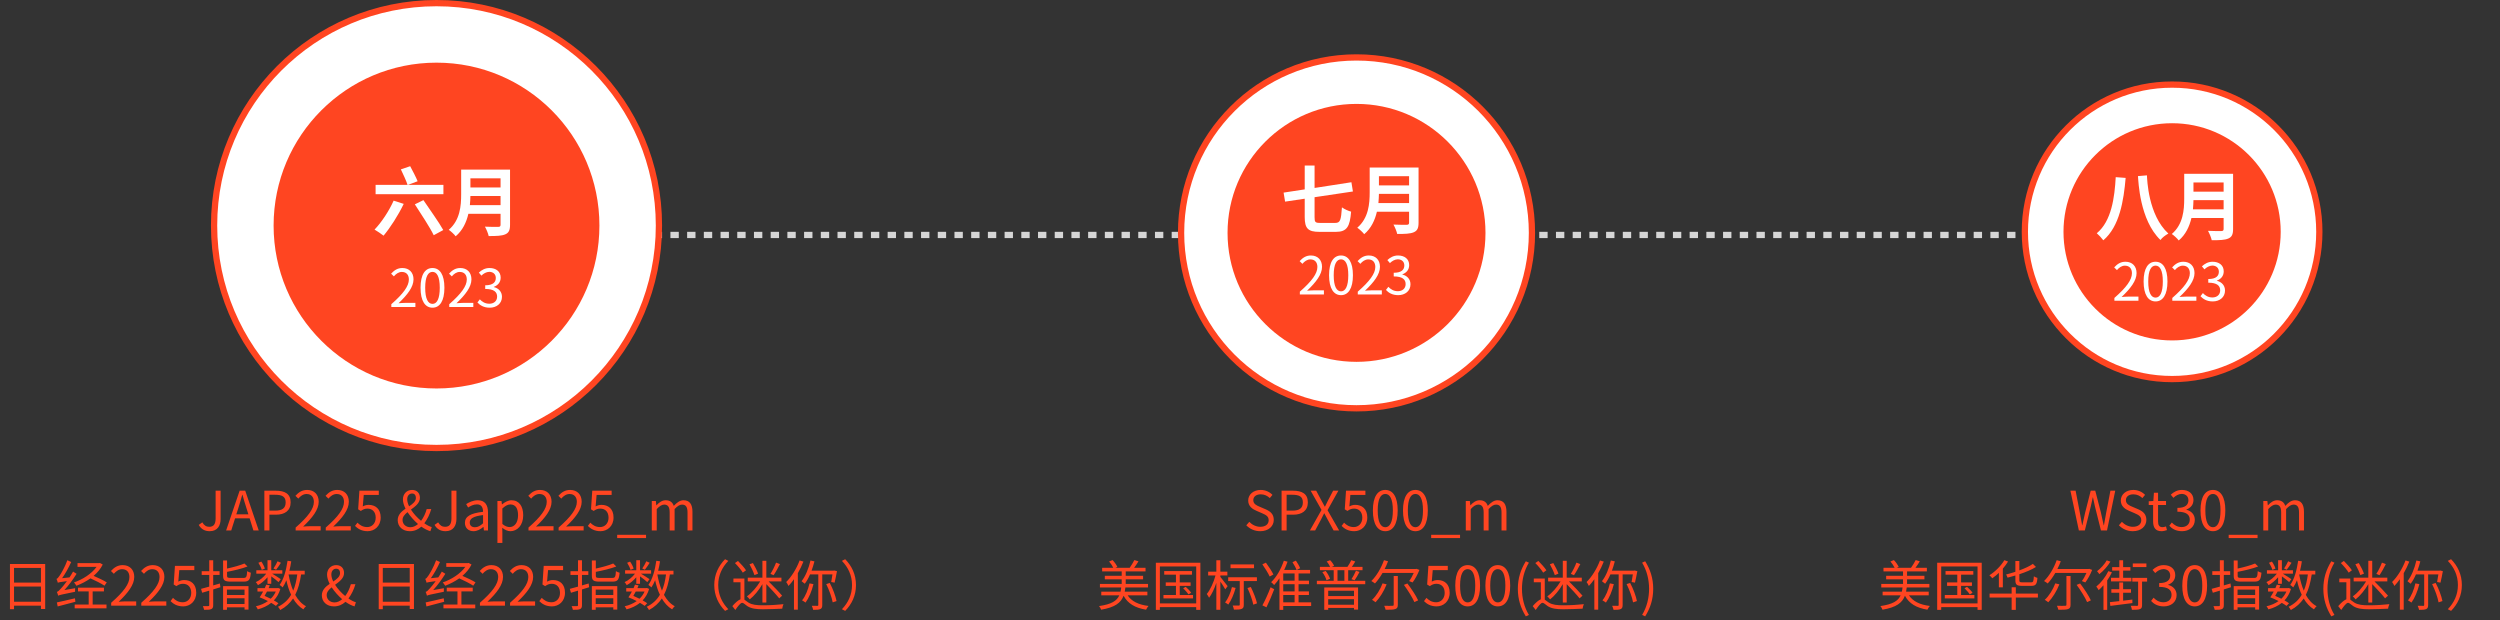
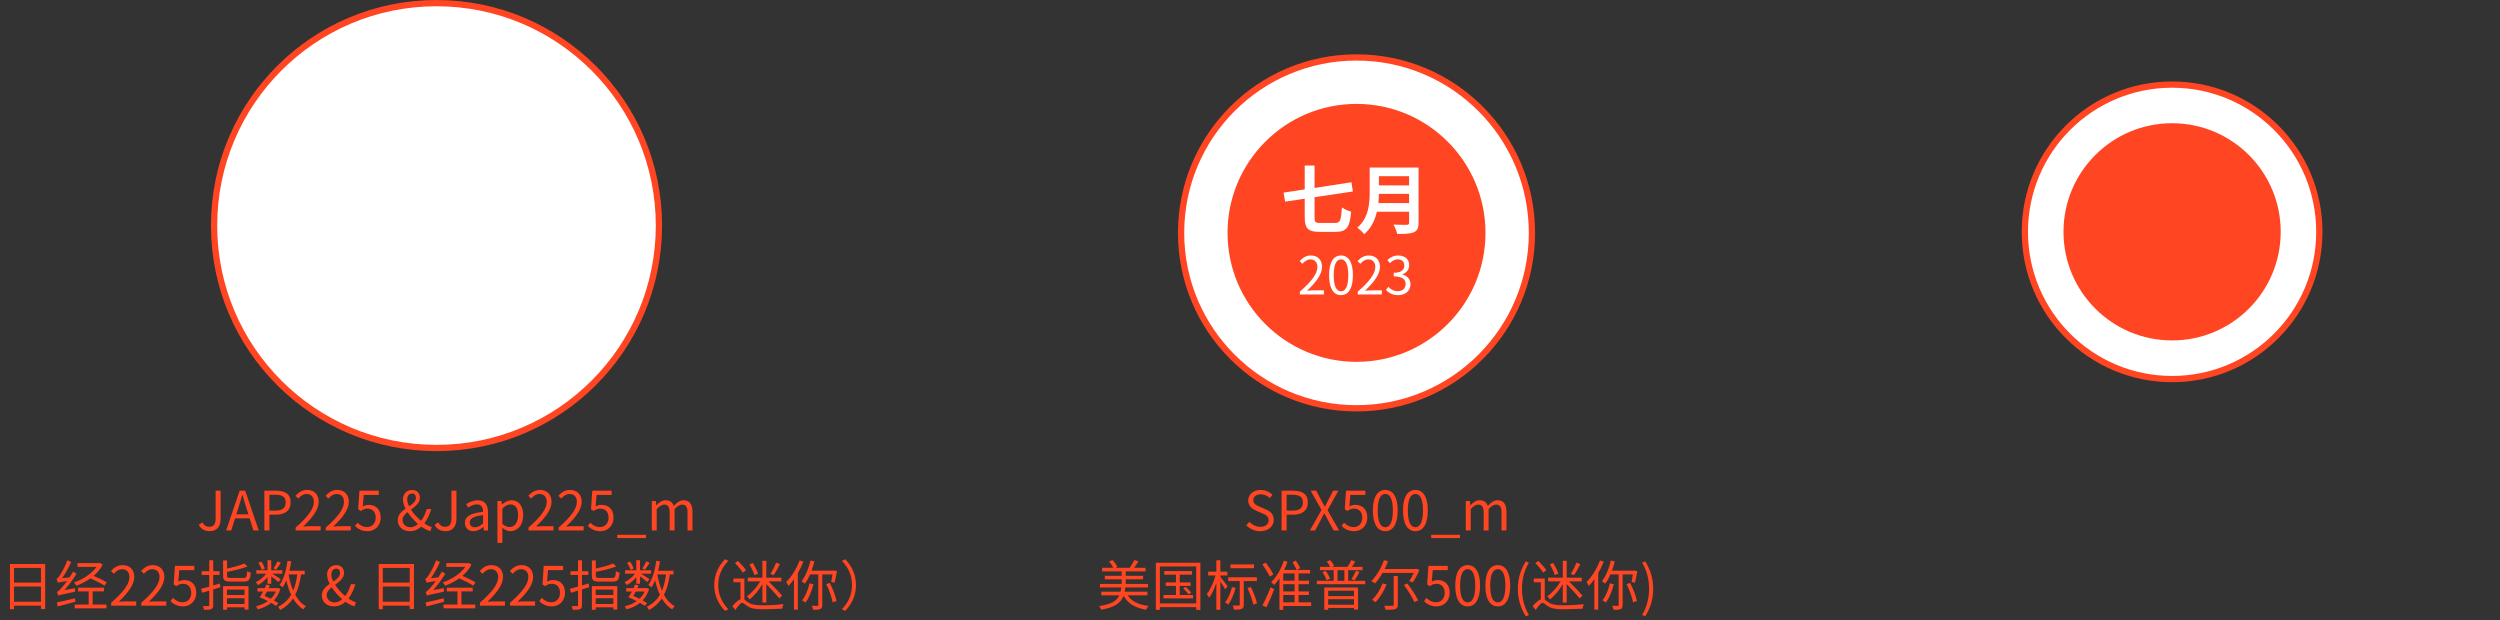
<svg xmlns="http://www.w3.org/2000/svg" width="1197" height="297" viewBox="0 0 1197 297" fill="none">
  <rect x="0" y="0" width="1197" height="297" fill="#333333" stroke="none" />
-   <line x1="209" y1="112.5" x2="1040" y2="112.5" stroke="#D6D6D6" stroke-width="3" stroke-dasharray="4 4" />
  <path d="M100.407 254.338C97.989 254.338 96.273 253.298 95.155 251.322L96.871 250.1C97.729 251.608 98.795 252.232 100.173 252.232C102.227 252.232 103.241 251.062 103.241 248.176V234.942H105.633V248.41C105.633 251.686 104.125 254.338 100.407 254.338ZM113.151 246.252H118.923L118.013 243.34C117.311 241.182 116.713 239.102 116.089 236.892H115.985C115.387 239.128 114.763 241.182 114.087 243.34L113.151 246.252ZM121.341 254L119.521 248.176H112.553L110.707 254H108.263L114.737 234.942H117.415L123.889 254H121.341ZM126.578 254V234.942H132.012C136.302 234.942 139.162 236.372 139.162 240.532C139.162 244.562 136.302 246.434 132.142 246.434H128.996V254H126.578ZM128.996 244.484H131.83C135.184 244.484 136.77 243.262 136.77 240.532C136.77 237.776 135.08 236.892 131.726 236.892H128.996V244.484ZM141.549 254V252.596C147.529 247.37 150.285 243.574 150.285 240.298C150.285 238.114 149.141 236.528 146.775 236.528C145.215 236.528 143.863 237.49 142.823 238.738L141.445 237.386C143.005 235.696 144.643 234.578 147.061 234.578C150.467 234.578 152.599 236.814 152.599 240.22C152.599 244.016 149.609 247.89 145.137 252.128C146.125 252.05 147.295 251.946 148.257 251.946H153.535V254H141.549ZM155.971 254V252.596C161.951 247.37 164.707 243.574 164.707 240.298C164.707 238.114 163.563 236.528 161.197 236.528C159.637 236.528 158.285 237.49 157.245 238.738L155.867 237.386C157.427 235.696 159.065 234.578 161.483 234.578C164.889 234.578 167.021 236.814 167.021 240.22C167.021 244.016 164.031 247.89 159.559 252.128C160.547 252.05 161.717 251.946 162.679 251.946H167.957V254H155.971ZM176.035 254.338C173.071 254.338 171.251 253.09 169.977 251.816L171.147 250.256C172.239 251.348 173.617 252.362 175.827 252.362C178.063 252.362 179.883 250.646 179.883 247.864C179.883 245.134 178.323 243.522 175.931 243.522C174.657 243.522 173.851 243.912 172.759 244.64L171.485 243.86L172.083 234.942H181.365V236.97H174.163L173.695 242.482C174.527 242.014 175.385 241.728 176.529 241.728C179.701 241.728 182.275 243.6 182.275 247.786C182.275 251.972 179.259 254.338 176.035 254.338ZM192.735 248.93C192.735 251.036 194.373 252.44 196.505 252.44C197.805 252.44 199.053 251.842 200.145 250.906C198.273 249.268 196.479 247.266 195.127 245.212C193.775 246.304 192.735 247.448 192.735 248.93ZM194.971 239.05C194.971 240.09 195.309 241.26 195.881 242.43C197.623 241.26 199.131 240.09 199.131 238.4C199.131 237.282 198.611 236.294 197.311 236.294C195.881 236.294 194.971 237.464 194.971 239.05ZM206.723 252.362L206.073 254.338C204.747 253.974 203.265 253.246 201.731 252.154C200.275 253.48 198.481 254.338 196.219 254.338C192.761 254.338 190.421 252.128 190.421 249.06C190.421 246.512 192.215 244.9 194.165 243.548C193.385 242.014 192.917 240.48 192.917 239.102C192.917 236.554 194.685 234.578 197.311 234.578C199.677 234.578 201.055 236.138 201.055 238.348C201.055 240.844 198.871 242.456 196.765 243.99C198.013 245.966 199.781 247.89 201.601 249.372C202.797 247.812 203.707 245.914 204.305 243.73H206.489C205.761 246.252 204.669 248.566 203.161 250.542C204.435 251.452 205.657 252.076 206.723 252.362ZM213.319 254.338C210.901 254.338 209.185 253.298 208.067 251.322L209.783 250.1C210.641 251.608 211.707 252.232 213.085 252.232C215.139 252.232 216.153 251.062 216.153 248.176V234.942H218.545V248.41C218.545 251.686 217.037 254.338 213.319 254.338ZM226.739 254.338C224.373 254.338 222.605 252.882 222.605 250.334C222.605 247.266 225.283 245.732 231.289 245.056C231.289 243.236 230.691 241.494 228.377 241.494C226.739 241.494 225.257 242.248 224.139 243.002L223.203 241.364C224.503 240.532 226.505 239.518 228.767 239.518C232.199 239.518 233.655 241.832 233.655 245.316V254H231.705L231.497 252.31H231.419C230.067 253.428 228.481 254.338 226.739 254.338ZM227.415 252.44C228.793 252.44 229.911 251.79 231.289 250.568V246.616C226.531 247.188 224.919 248.358 224.919 250.178C224.919 251.79 226.011 252.44 227.415 252.44ZM238.164 259.954V239.882H240.114L240.322 241.494H240.4C241.674 240.454 243.26 239.518 244.898 239.518C248.538 239.518 250.514 242.378 250.514 246.72C250.514 251.556 247.628 254.338 244.378 254.338C243.104 254.338 241.752 253.74 240.478 252.7L240.53 255.17V259.954H238.164ZM243.988 252.362C246.328 252.362 248.044 250.256 248.044 246.746C248.044 243.626 247.004 241.52 244.326 241.52C243.13 241.52 241.908 242.196 240.53 243.47V250.88C241.804 251.972 243.052 252.362 243.988 252.362ZM253.04 254V252.596C259.02 247.37 261.776 243.574 261.776 240.298C261.776 238.114 260.632 236.528 258.266 236.528C256.706 236.528 255.354 237.49 254.314 238.738L252.936 237.386C254.496 235.696 256.134 234.578 258.552 234.578C261.958 234.578 264.09 236.814 264.09 240.22C264.09 244.016 261.1 247.89 256.628 252.128C257.616 252.05 258.786 251.946 259.748 251.946H265.026V254H253.04ZM267.461 254V252.596C273.441 247.37 276.197 243.574 276.197 240.298C276.197 238.114 275.053 236.528 272.687 236.528C271.127 236.528 269.775 237.49 268.735 238.738L267.357 237.386C268.917 235.696 270.555 234.578 272.973 234.578C276.379 234.578 278.511 236.814 278.511 240.22C278.511 244.016 275.521 247.89 271.049 252.128C272.037 252.05 273.207 251.946 274.169 251.946H279.447V254H267.461ZM287.525 254.338C284.561 254.338 282.741 253.09 281.467 251.816L282.637 250.256C283.729 251.348 285.107 252.362 287.317 252.362C289.553 252.362 291.373 250.646 291.373 247.864C291.373 245.134 289.813 243.522 287.421 243.522C286.147 243.522 285.341 243.912 284.249 244.64L282.975 243.86L283.573 234.942H292.855V236.97H285.653L285.185 242.482C286.017 242.014 286.875 241.728 288.019 241.728C291.191 241.728 293.765 243.6 293.765 247.786C293.765 251.972 290.749 254.338 287.525 254.338ZM295.499 257.64V256.054H309.331V257.64H295.499ZM312.077 254V239.882H314.027L314.235 241.936H314.313C315.535 240.584 317.017 239.518 318.707 239.518C320.865 239.518 322.035 240.558 322.607 242.222C324.063 240.636 325.545 239.518 327.261 239.518C330.173 239.518 331.551 241.442 331.551 245.056V254H329.185V245.368C329.185 242.716 328.353 241.598 326.559 241.598C325.467 241.598 324.323 242.3 322.997 243.756V254H320.631V245.368C320.631 242.716 319.799 241.598 318.005 241.598C316.939 241.598 315.743 242.3 314.443 243.756V254H312.077ZM6.714 288.102H19.61V280.848H6.714V288.102ZM19.61 271.93H6.714V278.95H19.61V271.93ZM4.764 270.032H21.638V291.586H19.61V290H6.714V291.69H4.764V270.032ZM51.122 278.846L50.03 280.432C48.548 279.444 45.74 277.988 43.322 276.922C41.216 278.404 38.876 279.6 36.588 280.458C36.328 279.99 35.808 279.262 35.418 278.872C39.474 277.494 43.868 274.764 46.234 271.41H37.108V269.616H47.482L47.82 269.538L49.198 270.292C48.184 272.372 46.624 274.192 44.83 275.726C47.118 276.714 49.692 277.936 51.122 278.846ZM30.816 282.538L35.964 281.628C35.912 282.148 35.912 282.928 35.938 283.344C29.334 284.67 28.424 284.904 27.852 285.216C27.774 284.826 27.462 283.89 27.228 283.396C27.826 283.266 28.45 282.616 29.256 281.706C29.776 281.186 30.842 279.886 32.038 278.248C28.736 278.69 28.086 278.82 27.696 279.028C27.592 278.612 27.28 277.676 27.046 277.156C27.54 277.052 27.982 276.454 28.58 275.57C29.178 274.712 31.154 271.384 32.246 268.238L34.092 269.096C32.87 271.826 31.31 274.634 29.724 276.844L33.286 276.454C33.884 275.57 34.456 274.608 34.976 273.672L36.666 274.738C34.898 277.546 32.896 280.302 30.816 282.538ZM35.886 286.464L36.094 288.128C33.078 288.934 29.958 289.74 27.618 290.364L27.228 288.44C29.386 287.998 32.688 287.218 35.886 286.464ZM44.362 283.162V289.454H50.992V291.274H35.756V289.454H42.464V283.162H37.342V281.368H49.77V283.162H44.362ZM53.228 290V288.596C59.208 283.37 61.964 279.574 61.964 276.298C61.964 274.114 60.82 272.528 58.454 272.528C56.894 272.528 55.542 273.49 54.502 274.738L53.124 273.386C54.684 271.696 56.322 270.578 58.74 270.578C62.146 270.578 64.278 272.814 64.278 276.22C64.278 280.016 61.288 283.89 56.816 288.128C57.804 288.05 58.974 287.946 59.936 287.946H65.214V290H53.228ZM67.65 290V288.596C73.63 283.37 76.386 279.574 76.386 276.298C76.386 274.114 75.242 272.528 72.876 272.528C71.316 272.528 69.964 273.49 68.924 274.738L67.546 273.386C69.106 271.696 70.744 270.578 73.162 270.578C76.568 270.578 78.7 272.814 78.7 276.22C78.7 280.016 75.71 283.89 71.238 288.128C72.226 288.05 73.396 287.946 74.358 287.946H79.636V290H67.65ZM87.714 290.338C84.75 290.338 82.93 289.09 81.656 287.816L82.826 286.256C83.918 287.348 85.296 288.362 87.506 288.362C89.742 288.362 91.562 286.646 91.562 283.864C91.562 281.134 90.002 279.522 87.61 279.522C86.336 279.522 85.53 279.912 84.438 280.64L83.164 279.86L83.762 270.942H93.044V272.97H85.842L85.374 278.482C86.206 278.014 87.064 277.728 88.208 277.728C91.38 277.728 93.954 279.6 93.954 283.786C93.954 287.972 90.938 290.338 87.714 290.338ZM105.282 279.366L105.516 281.16L102.084 282.226V289.714C102.084 290.806 101.824 291.326 101.148 291.638C100.498 291.95 99.458 292.002 97.716 291.976C97.638 291.482 97.378 290.702 97.118 290.208C98.288 290.234 99.38 290.234 99.692 290.208C100.056 290.208 100.186 290.104 100.186 289.714V282.798C98.964 283.162 97.82 283.5 96.806 283.812L96.26 281.94C97.352 281.654 98.704 281.29 100.186 280.874V275.284H96.572V273.49H100.186V268.264H102.084V273.49H105.126V275.284H102.084V280.302C103.124 280.016 104.216 279.704 105.282 279.366ZM117.086 282.304H108.662V284.878H117.086V282.304ZM108.662 289.194H117.086V286.464H108.662V289.194ZM106.816 291.976V280.64H118.984V291.872H117.086V290.78H108.662V291.976H106.816ZM110.69 276.714H116.514C117.944 276.714 118.178 276.272 118.334 273.464C118.776 273.802 119.582 274.088 120.102 274.218C119.816 277.598 119.218 278.482 116.644 278.482H110.586C107.622 278.482 106.816 277.91 106.816 275.674V268.342H108.714V272.216C111.782 271.566 115.084 270.656 117.034 269.798L118.516 271.228C115.89 272.268 112.094 273.152 108.714 273.802V275.674C108.714 276.558 109.026 276.714 110.69 276.714ZM132.894 268.732L134.506 269.46C133.752 270.63 132.92 271.93 132.192 272.788L130.944 272.19C131.594 271.254 132.452 269.772 132.894 268.732ZM126.81 272.242L125.328 272.866C125.094 271.956 124.418 270.526 123.716 269.46L125.12 268.888C125.848 269.902 126.55 271.28 126.81 272.242ZM128.084 279.522V276.376C126.784 277.91 125.094 279.34 123.508 280.172C123.3 279.73 122.832 279.08 122.468 278.716C124.288 277.936 126.212 276.35 127.486 274.66H122.728V273.048H128.084V268.238H129.878V273.048H135.182V274.66H130.294C131.594 275.414 133.83 276.87 134.428 277.312L133.362 278.716C132.738 278.118 131.126 276.844 129.878 275.96V279.522H128.084ZM132.036 283.24H127.824C127.434 283.968 127.044 284.696 126.68 285.294C127.642 285.71 128.682 286.204 129.618 286.672C130.632 285.736 131.464 284.592 132.036 283.24ZM133.31 288.83L132.114 290.104C131.516 289.662 130.736 289.142 129.852 288.648C128.006 290.13 125.796 291.144 123.43 291.768C123.248 291.352 122.858 290.65 122.52 290.286C124.626 289.818 126.602 288.986 128.292 287.79C126.992 287.114 125.588 286.464 124.314 285.996C124.86 285.216 125.432 284.254 125.978 283.24H123.274V281.602H126.784C127.044 281.03 127.278 280.484 127.46 279.938L129.176 280.25C128.994 280.692 128.838 281.134 128.63 281.602H132.868L133.154 281.524L134.246 281.966C133.57 284.202 132.504 286.022 131.126 287.478C131.958 287.946 132.738 288.414 133.31 288.83ZM142.332 275.05H138.172C138.666 277.858 139.394 280.51 140.382 282.824C141.318 280.64 141.942 278.04 142.332 275.05ZM145.894 275.05H144.178C143.58 278.924 142.722 282.148 141.344 284.826C142.67 287.192 144.36 289.116 146.518 290.26C146.076 290.624 145.53 291.274 145.244 291.768C143.242 290.546 141.604 288.778 140.33 286.568C138.796 288.83 136.82 290.65 134.168 292.08C133.986 291.664 133.44 290.884 133.102 290.52C135.91 289.142 137.938 287.244 139.394 284.774C138.406 282.746 137.678 280.406 137.106 277.832C136.586 279.106 135.988 280.25 135.338 281.238C135.026 280.926 134.298 280.328 133.882 280.068C135.858 277.338 137.028 272.996 137.678 268.498L139.446 268.758C139.238 270.292 138.926 271.8 138.562 273.256H145.894V275.05ZM156.414 284.93C156.414 287.036 158.052 288.44 160.184 288.44C161.484 288.44 162.732 287.842 163.824 286.906C161.952 285.268 160.158 283.266 158.806 281.212C157.454 282.304 156.414 283.448 156.414 284.93ZM158.65 275.05C158.65 276.09 158.988 277.26 159.56 278.43C161.302 277.26 162.81 276.09 162.81 274.4C162.81 273.282 162.29 272.294 160.99 272.294C159.56 272.294 158.65 273.464 158.65 275.05ZM170.402 288.362L169.752 290.338C168.426 289.974 166.944 289.246 165.41 288.154C163.954 289.48 162.16 290.338 159.898 290.338C156.44 290.338 154.1 288.128 154.1 285.06C154.1 282.512 155.894 280.9 157.844 279.548C157.064 278.014 156.596 276.48 156.596 275.102C156.596 272.554 158.364 270.578 160.99 270.578C163.356 270.578 164.734 272.138 164.734 274.348C164.734 276.844 162.55 278.456 160.444 279.99C161.692 281.966 163.46 283.89 165.28 285.372C166.476 283.812 167.386 281.914 167.984 279.73H170.168C169.44 282.252 168.348 284.566 166.84 286.542C168.114 287.452 169.336 288.076 170.402 288.362ZM183.28 288.102H196.176V280.848H183.28V288.102ZM196.176 271.93H183.28V278.95H196.176V271.93ZM181.33 270.032H198.204V291.586H196.176V290H183.28V291.69H181.33V270.032ZM227.688 278.846L226.596 280.432C225.114 279.444 222.306 277.988 219.888 276.922C217.782 278.404 215.442 279.6 213.154 280.458C212.894 279.99 212.374 279.262 211.984 278.872C216.04 277.494 220.434 274.764 222.8 271.41H213.674V269.616H224.048L224.386 269.538L225.764 270.292C224.75 272.372 223.19 274.192 221.396 275.726C223.684 276.714 226.258 277.936 227.688 278.846ZM207.382 282.538L212.53 281.628C212.478 282.148 212.478 282.928 212.504 283.344C205.9 284.67 204.99 284.904 204.418 285.216C204.34 284.826 204.028 283.89 203.794 283.396C204.392 283.266 205.016 282.616 205.822 281.706C206.342 281.186 207.408 279.886 208.604 278.248C205.302 278.69 204.652 278.82 204.262 279.028C204.158 278.612 203.846 277.676 203.612 277.156C204.106 277.052 204.548 276.454 205.146 275.57C205.744 274.712 207.72 271.384 208.812 268.238L210.658 269.096C209.436 271.826 207.876 274.634 206.29 276.844L209.852 276.454C210.45 275.57 211.022 274.608 211.542 273.672L213.232 274.738C211.464 277.546 209.462 280.302 207.382 282.538ZM212.452 286.464L212.66 288.128C209.644 288.934 206.524 289.74 204.184 290.364L203.794 288.44C205.952 287.998 209.254 287.218 212.452 286.464ZM220.928 283.162V289.454H227.558V291.274H212.322V289.454H219.03V283.162H213.908V281.368H226.336V283.162H220.928ZM229.794 290V288.596C235.774 283.37 238.53 279.574 238.53 276.298C238.53 274.114 237.386 272.528 235.02 272.528C233.46 272.528 232.108 273.49 231.068 274.738L229.69 273.386C231.25 271.696 232.888 270.578 235.306 270.578C238.712 270.578 240.844 272.814 240.844 276.22C240.844 280.016 237.854 283.89 233.382 288.128C234.37 288.05 235.54 287.946 236.502 287.946H241.78V290H229.794ZM244.216 290V288.596C250.196 283.37 252.952 279.574 252.952 276.298C252.952 274.114 251.808 272.528 249.442 272.528C247.882 272.528 246.53 273.49 245.49 274.738L244.112 273.386C245.672 271.696 247.31 270.578 249.728 270.578C253.134 270.578 255.266 272.814 255.266 276.22C255.266 280.016 252.276 283.89 247.804 288.128C248.792 288.05 249.962 287.946 250.924 287.946H256.202V290H244.216ZM264.28 290.338C261.316 290.338 259.496 289.09 258.222 287.816L259.392 286.256C260.484 287.348 261.862 288.362 264.072 288.362C266.308 288.362 268.128 286.646 268.128 283.864C268.128 281.134 266.568 279.522 264.176 279.522C262.902 279.522 262.096 279.912 261.004 280.64L259.73 279.86L260.328 270.942H269.61V272.97H262.408L261.94 278.482C262.772 278.014 263.63 277.728 264.774 277.728C267.946 277.728 270.52 279.6 270.52 283.786C270.52 287.972 267.504 290.338 264.28 290.338ZM281.848 279.366L282.082 281.16L278.65 282.226V289.714C278.65 290.806 278.39 291.326 277.714 291.638C277.064 291.95 276.024 292.002 274.282 291.976C274.204 291.482 273.944 290.702 273.684 290.208C274.854 290.234 275.946 290.234 276.258 290.208C276.622 290.208 276.752 290.104 276.752 289.714V282.798C275.53 283.162 274.386 283.5 273.372 283.812L272.826 281.94C273.918 281.654 275.27 281.29 276.752 280.874V275.284H273.138V273.49H276.752V268.264H278.65V273.49H281.692V275.284H278.65V280.302C279.69 280.016 280.782 279.704 281.848 279.366ZM293.652 282.304H285.228V284.878H293.652V282.304ZM285.228 289.194H293.652V286.464H285.228V289.194ZM283.382 291.976V280.64H295.55V291.872H293.652V290.78H285.228V291.976H283.382ZM287.256 276.714H293.08C294.51 276.714 294.744 276.272 294.9 273.464C295.342 273.802 296.148 274.088 296.668 274.218C296.382 277.598 295.784 278.482 293.21 278.482H287.152C284.188 278.482 283.382 277.91 283.382 275.674V268.342H285.28V272.216C288.348 271.566 291.65 270.656 293.6 269.798L295.082 271.228C292.456 272.268 288.66 273.152 285.28 273.802V275.674C285.28 276.558 285.592 276.714 287.256 276.714ZM309.46 268.732L311.072 269.46C310.318 270.63 309.486 271.93 308.758 272.788L307.51 272.19C308.16 271.254 309.018 269.772 309.46 268.732ZM303.376 272.242L301.894 272.866C301.66 271.956 300.984 270.526 300.282 269.46L301.686 268.888C302.414 269.902 303.116 271.28 303.376 272.242ZM304.65 279.522V276.376C303.35 277.91 301.66 279.34 300.074 280.172C299.866 279.73 299.398 279.08 299.034 278.716C300.854 277.936 302.778 276.35 304.052 274.66H299.294V273.048H304.65V268.238H306.444V273.048H311.748V274.66H306.86C308.16 275.414 310.396 276.87 310.994 277.312L309.928 278.716C309.304 278.118 307.692 276.844 306.444 275.96V279.522H304.65ZM308.602 283.24H304.39C304 283.968 303.61 284.696 303.246 285.294C304.208 285.71 305.248 286.204 306.184 286.672C307.198 285.736 308.03 284.592 308.602 283.24ZM309.876 288.83L308.68 290.104C308.082 289.662 307.302 289.142 306.418 288.648C304.572 290.13 302.362 291.144 299.996 291.768C299.814 291.352 299.424 290.65 299.086 290.286C301.192 289.818 303.168 288.986 304.858 287.79C303.558 287.114 302.154 286.464 300.88 285.996C301.426 285.216 301.998 284.254 302.544 283.24H299.84V281.602H303.35C303.61 281.03 303.844 280.484 304.026 279.938L305.742 280.25C305.56 280.692 305.404 281.134 305.196 281.602H309.434L309.72 281.524L310.812 281.966C310.136 284.202 309.07 286.022 307.692 287.478C308.524 287.946 309.304 288.414 309.876 288.83ZM318.898 275.05H314.738C315.232 277.858 315.96 280.51 316.948 282.824C317.884 280.64 318.508 278.04 318.898 275.05ZM322.46 275.05H320.744C320.146 278.924 319.288 282.148 317.91 284.826C319.236 287.192 320.926 289.116 323.084 290.26C322.642 290.624 322.096 291.274 321.81 291.768C319.808 290.546 318.17 288.778 316.896 286.568C315.362 288.83 313.386 290.65 310.734 292.08C310.552 291.664 310.006 290.884 309.668 290.52C312.476 289.142 314.504 287.244 315.96 284.774C314.972 282.746 314.244 280.406 313.672 277.832C313.152 279.106 312.554 280.25 311.904 281.238C311.592 280.926 310.864 280.328 310.448 280.068C312.424 277.338 313.594 272.996 314.244 268.498L316.012 268.758C315.804 270.292 315.492 271.8 315.128 273.256H322.46V275.05ZM347.16 292.496C344.04 289.324 341.986 285.19 341.986 280.12C341.986 275.05 344.04 270.916 347.16 267.744L348.72 268.55C345.73 271.644 343.884 275.492 343.884 280.12C343.884 284.748 345.73 288.596 348.72 291.69L347.16 292.496ZM371.574 269.382L373.446 270.084C372.51 271.904 371.366 274.036 370.404 275.414L368.896 274.764C369.832 273.36 370.976 271.02 371.574 269.382ZM362.968 274.66L361.226 275.362C360.81 274.01 359.796 271.8 358.86 270.162L360.498 269.59C361.46 271.176 362.526 273.334 362.968 274.66ZM365.048 288.492V279.678C363.384 282.564 361.044 285.372 358.964 286.984C358.626 286.568 358.028 285.892 357.612 285.528C359.796 284.046 362.344 281.16 363.982 278.378H358.028V276.584H365.048V268.524H366.92V276.584H374.148V278.378H368.012C370.326 280.692 373.056 283.5 374.486 285.216L373.082 286.49C371.73 284.774 369.182 282.018 366.92 279.678V288.492H365.048ZM357.196 273.048L355.662 274.192C354.934 272.944 353.27 270.968 351.892 269.59L353.348 268.576C354.7 269.928 356.416 271.826 357.196 273.048ZM356.416 277V287.114C356.936 287.452 357.482 287.946 358.366 288.518C360.108 289.61 362.344 289.818 365.386 289.818C368.61 289.818 372.562 289.584 375.136 289.272C374.902 289.818 374.564 290.832 374.538 291.43C372.692 291.534 367.934 291.716 365.334 291.716C361.954 291.716 359.77 291.404 357.898 290.26C356.832 289.532 355.948 288.622 355.376 288.622C354.518 288.622 353.322 290.26 352.074 292.054L350.644 290.208C352.048 288.596 353.4 287.374 354.544 286.932V278.794H351.164V277H356.416ZM382.858 268.342L384.678 268.888C383.924 270.812 383.014 272.684 382 274.452V291.924H380.154V277.338C379.322 278.534 378.412 279.6 377.528 280.562C377.32 280.094 376.8 279.106 376.436 278.664C378.984 276.168 381.376 272.294 382.858 268.342ZM387.59 279.314L389.488 279.678C388.656 283.084 387.278 286.36 385.692 288.518C385.328 288.206 384.496 287.712 384.028 287.452C385.666 285.476 386.888 282.382 387.59 279.314ZM398.588 275.024H393.7V289.636C393.7 290.728 393.466 291.3 392.79 291.612C392.088 291.95 390.996 292.002 389.358 292.002C389.254 291.456 388.942 290.598 388.682 290.052C389.904 290.104 391.022 290.078 391.36 290.078C391.698 290.078 391.802 289.974 391.802 289.636V275.024H387.85C387.122 276.74 386.264 278.274 385.328 279.496C385.016 279.21 384.21 278.56 383.794 278.274C385.692 275.882 387.2 272.164 388.058 268.368L389.956 268.784C389.566 270.292 389.098 271.8 388.578 273.23H399.108L399.42 273.152L400.746 273.464C400.408 275.362 399.94 277.598 399.602 278.976L397.99 278.664C398.146 277.728 398.38 276.35 398.588 275.024ZM395.598 279.678L397.288 279.106C398.77 281.862 400.096 285.424 400.538 287.79L398.692 288.414C398.276 286.048 396.976 282.408 395.598 279.678ZM404.672 267.744C407.792 270.916 409.846 275.05 409.846 280.12C409.846 285.19 407.792 289.324 404.672 292.496L403.112 291.69C406.102 288.596 407.948 284.748 407.948 280.12C407.948 275.492 406.102 271.644 403.112 268.55L404.672 267.744Z" fill="#FF4521" />
  <path d="M603.407 254.338C600.703 254.338 598.389 253.246 596.725 251.504L598.155 249.866C599.533 251.296 601.457 252.232 603.433 252.232C605.929 252.232 607.437 250.984 607.437 249.112C607.437 247.162 606.059 246.538 604.265 245.732L601.509 244.536C599.741 243.782 597.635 242.43 597.635 239.648C597.635 236.71 600.183 234.578 603.641 234.578C605.903 234.578 607.905 235.54 609.257 236.944L607.983 238.478C606.813 237.386 605.409 236.684 603.641 236.684C601.483 236.684 600.079 237.776 600.079 239.492C600.079 241.338 601.743 242.04 603.225 242.664L605.955 243.834C608.165 244.796 609.881 246.096 609.881 248.93C609.881 251.946 607.385 254.338 603.407 254.338ZM613.617 254V234.942H619.051C623.341 234.942 626.201 236.372 626.201 240.532C626.201 244.562 623.341 246.434 619.181 246.434H616.035V254H613.617ZM616.035 244.484H618.869C622.223 244.484 623.809 243.262 623.809 240.532C623.809 237.776 622.119 236.892 618.765 236.892H616.035V244.484ZM627.175 254L632.739 244.146L627.539 234.942H630.191L632.791 239.804C633.285 240.688 633.675 241.494 634.299 242.586H634.403C634.923 241.494 635.287 240.688 635.755 239.804L638.303 234.942H640.825L635.625 244.276L641.189 254H638.537L635.729 248.852C635.235 247.916 634.715 246.928 634.091 245.784H633.987C633.441 246.928 632.947 247.916 632.453 248.852L629.697 254H627.175ZM648.424 254.338C645.46 254.338 643.64 253.09 642.366 251.816L643.536 250.256C644.628 251.348 646.006 252.362 648.216 252.362C650.452 252.362 652.272 250.646 652.272 247.864C652.272 245.134 650.712 243.522 648.32 243.522C647.046 243.522 646.24 243.912 645.148 244.64L643.874 243.86L644.472 234.942H653.754V236.97H646.552L646.084 242.482C646.916 242.014 647.774 241.728 648.918 241.728C652.09 241.728 654.664 243.6 654.664 247.786C654.664 251.972 651.648 254.338 648.424 254.338ZM663.288 254.338C659.648 254.338 657.334 251.036 657.334 244.406C657.334 237.776 659.648 234.578 663.288 234.578C666.902 234.578 669.216 237.802 669.216 244.406C669.216 251.036 666.902 254.338 663.288 254.338ZM663.288 252.44C665.446 252.44 666.902 250.022 666.902 244.406C666.902 238.842 665.446 236.502 663.288 236.502C661.104 236.502 659.648 238.842 659.648 244.406C659.648 250.022 661.104 252.44 663.288 252.44ZM677.709 254.338C674.069 254.338 671.755 251.036 671.755 244.406C671.755 237.776 674.069 234.578 677.709 234.578C681.323 234.578 683.637 237.802 683.637 244.406C683.637 251.036 681.323 254.338 677.709 254.338ZM677.709 252.44C679.867 252.44 681.323 250.022 681.323 244.406C681.323 238.842 679.867 236.502 677.709 236.502C675.525 236.502 674.069 238.842 674.069 244.406C674.069 250.022 675.525 252.44 677.709 252.44ZM685.241 257.64V256.054H699.073V257.64H685.241ZM701.819 254V239.882H703.769L703.977 241.936H704.055C705.277 240.584 706.759 239.518 708.449 239.518C710.607 239.518 711.777 240.558 712.349 242.222C713.805 240.636 715.287 239.518 717.003 239.518C719.915 239.518 721.293 241.442 721.293 245.056V254H718.927V245.368C718.927 242.716 718.095 241.598 716.301 241.598C715.209 241.598 714.065 242.3 712.739 243.756V254H710.373V245.368C710.373 242.716 709.541 241.598 707.747 241.598C706.681 241.598 705.485 242.3 704.185 243.756V254H701.819ZM549.366 285.034H539.902C541.774 287.92 545.18 289.558 549.912 290.13C549.522 290.572 548.976 291.352 548.742 291.924C543.49 291.066 539.98 288.986 537.978 285.242C536.678 288.648 533.896 290.78 527.24 291.924C527.084 291.43 526.59 290.624 526.226 290.182C532.206 289.324 534.754 287.686 535.924 285.034H527.292V283.292H536.496C536.652 282.668 536.756 281.992 536.834 281.29H526.642V279.574H537.068V277.39H528.982V275.7H537.068V273.594H527.708V271.852H533.038C532.622 270.942 531.816 269.746 531.036 268.836L532.7 268.16C533.662 269.148 534.572 270.5 534.988 271.436L534.052 271.852H540.89C541.67 270.786 542.58 269.252 543.126 268.16L545.102 268.758C544.478 269.824 543.698 270.942 543.022 271.852H548.482V273.594H538.992V275.7H547.312V277.39H538.992V279.574H549.678V281.29H538.836C538.758 281.992 538.654 282.668 538.524 283.292H549.366V285.034ZM564.862 284.878H571.232V286.516H557.062V284.878H563.042V280.51H558.154V278.846H563.042V275.154H557.426V273.412H570.712V275.154H564.862V278.846H570.062V280.51H564.862V284.878ZM566.5 281.654L567.722 280.978C568.684 281.81 569.828 283.006 570.348 283.812L569.022 284.592C568.528 283.786 567.41 282.538 566.5 281.654ZM555.346 288.908H572.74V271.228H555.346V288.908ZM553.422 269.434H574.742V292.002H572.74V290.702H555.346V292.002H553.422V269.434ZM600.43 270.24V272.06H589.172V270.24H600.43ZM587.794 280.64L586.65 282.174C586.234 281.342 585.168 279.73 584.31 278.456V291.976H582.386V279.08C581.45 281.862 580.202 284.566 578.902 286.204C578.668 285.658 578.148 284.878 577.81 284.41C579.448 282.46 581.138 278.768 581.97 275.544H578.46V273.724H582.386V268.264H584.31V273.724H587.664V275.544H584.31V276.22C585.09 277.156 587.3 279.964 587.794 280.64ZM589.848 281.108L591.616 281.498C590.81 284.488 589.51 287.504 588.106 289.48C587.768 289.22 587.014 288.674 586.572 288.466C588.002 286.646 589.172 283.864 589.848 281.108ZM601.808 278.222H595.516V289.532C595.516 290.624 595.308 291.196 594.554 291.508C593.826 291.872 592.63 291.898 590.81 291.898C590.732 291.326 590.446 290.494 590.212 289.922C591.564 289.974 592.76 289.974 593.098 289.948C593.488 289.922 593.592 289.844 593.592 289.506V278.222H588.054V276.402H601.808V278.222ZM597.284 281.55L598.896 281.056C600.144 283.552 601.418 286.828 601.86 288.882L600.066 289.506C599.702 287.478 598.506 284.098 597.284 281.55ZM609.712 275.076L607.918 276.038C607.242 274.53 605.708 272.034 604.408 270.188L606.124 269.408C607.424 271.176 609.01 273.594 609.712 275.076ZM606.384 290.78L604.434 289.844C605.604 287.764 607.216 284.228 608.36 281.186L610.102 282.122C609.01 285.008 607.58 288.31 606.384 290.78ZM614.418 284.878V288.388H619.852V284.878H614.418ZM619.852 278.014V274.582H614.418V278.014H619.852ZM619.852 283.162V279.73H614.418V283.162H619.852ZM627.782 288.388V290.156H614.418V292.002H612.598V276.87C611.818 278.092 610.934 279.184 610.05 280.12C609.764 279.756 609.062 279.054 608.62 278.742C611.194 276.298 613.378 272.45 614.704 268.472L616.472 268.94C616.03 270.292 615.458 271.618 614.86 272.892H620.788C620.424 271.852 619.566 270.318 618.838 269.174L620.476 268.42C621.282 269.59 622.14 271.072 622.504 272.06L620.892 272.892H627.262V274.582H621.75V278.014H626.742V279.73H621.75V283.162H626.716V284.878H621.75V288.388H627.782ZM648.296 282.85H635.946V285.398H648.296V282.85ZM635.946 289.532H648.296V286.906H635.946V289.532ZM634.048 291.976V281.29H650.246V291.872H648.296V291.092H635.946V291.976H634.048ZM640.392 273.022V278.092H643.694V273.022H640.392ZM645.514 278.092H653.678V279.704H630.512V278.092H638.572V273.022H631.968V271.41H636.856C636.544 270.656 635.894 269.59 635.218 268.862L636.856 268.212C637.688 269.018 638.416 270.11 638.754 270.916L637.636 271.41H645.15C645.826 270.474 646.58 269.174 646.996 268.212L648.894 268.836C648.4 269.72 647.828 270.656 647.256 271.41H652.378V273.022H645.514V278.092ZM633.138 273.958L634.724 273.36C635.66 274.504 636.492 276.038 636.83 277.13L635.114 277.806C634.854 276.714 634.022 275.128 633.138 273.958ZM648.582 277.832L647.074 277.312C647.802 276.246 648.738 274.478 649.232 273.256L650.948 273.828C650.22 275.258 649.31 276.818 648.582 277.832ZM676.896 274.322H661.972C660.854 276.246 659.606 278.014 658.332 279.366C657.942 279.028 657.084 278.456 656.59 278.196C659.06 275.804 661.296 272.008 662.648 268.212L664.598 268.732C664.13 270.006 663.584 271.254 662.96 272.45H677.832L678.196 272.346L679.626 272.866C678.768 274.998 677.52 277.364 676.35 278.872L674.686 278.222C675.466 277.234 676.272 275.752 676.896 274.322ZM661.972 279.314L663.922 279.782C662.648 283.058 660.62 286.256 658.618 288.362C658.228 288.05 657.396 287.452 656.928 287.192C659.008 285.294 660.854 282.278 661.972 279.314ZM667.302 289.506V275.804H669.278V289.532C669.278 290.754 668.966 291.326 668.082 291.612C667.198 291.95 665.716 291.95 663.428 291.95C663.324 291.43 663.012 290.572 662.752 290.052C664.468 290.104 666.21 290.078 666.678 290.052C667.146 290.052 667.302 289.922 667.302 289.506ZM672.19 280.042L673.854 279.366C675.804 281.888 678.04 285.294 679.002 287.452L677.208 288.284C676.272 286.126 674.114 282.642 672.19 280.042ZM687.868 290.338C684.904 290.338 683.084 289.09 681.81 287.816L682.98 286.256C684.072 287.348 685.45 288.362 687.66 288.362C689.896 288.362 691.716 286.646 691.716 283.864C691.716 281.134 690.156 279.522 687.764 279.522C686.49 279.522 685.684 279.912 684.592 280.64L683.318 279.86L683.916 270.942H693.198V272.97H685.996L685.528 278.482C686.36 278.014 687.218 277.728 688.362 277.728C691.534 277.728 694.108 279.6 694.108 283.786C694.108 287.972 691.092 290.338 687.868 290.338ZM702.732 290.338C699.092 290.338 696.778 287.036 696.778 280.406C696.778 273.776 699.092 270.578 702.732 270.578C706.346 270.578 708.66 273.802 708.66 280.406C708.66 287.036 706.346 290.338 702.732 290.338ZM702.732 288.44C704.89 288.44 706.346 286.022 706.346 280.406C706.346 274.842 704.89 272.502 702.732 272.502C700.548 272.502 699.092 274.842 699.092 280.406C699.092 286.022 700.548 288.44 702.732 288.44ZM717.154 290.338C713.514 290.338 711.2 287.036 711.2 280.406C711.2 273.776 713.514 270.578 717.154 270.578C720.768 270.578 723.082 273.802 723.082 280.406C723.082 287.036 720.768 290.338 717.154 290.338ZM717.154 288.44C719.312 288.44 720.768 286.022 720.768 280.406C720.768 274.842 719.312 272.502 717.154 272.502C714.97 272.502 713.514 274.842 713.514 280.406C713.514 286.022 714.97 288.44 717.154 288.44ZM730.562 295.122C728.17 291.222 726.74 287.036 726.74 281.914C726.74 276.818 728.17 272.606 730.562 268.732L732.044 269.408C729.782 273.126 728.716 277.494 728.716 281.914C728.716 286.334 729.782 290.728 732.044 294.42L730.562 295.122ZM754.791 269.382L756.663 270.084C755.727 271.904 754.583 274.036 753.621 275.414L752.113 274.764C753.049 273.36 754.193 271.02 754.791 269.382ZM746.185 274.66L744.443 275.362C744.027 274.01 743.013 271.8 742.077 270.162L743.715 269.59C744.677 271.176 745.743 273.334 746.185 274.66ZM748.265 288.492V279.678C746.601 282.564 744.261 285.372 742.181 286.984C741.843 286.568 741.245 285.892 740.829 285.528C743.013 284.046 745.561 281.16 747.199 278.378H741.245V276.584H748.265V268.524H750.137V276.584H757.365V278.378H751.229C753.543 280.692 756.273 283.5 757.703 285.216L756.299 286.49C754.947 284.774 752.399 282.018 750.137 279.678V288.492H748.265ZM740.413 273.048L738.879 274.192C738.151 272.944 736.487 270.968 735.109 269.59L736.565 268.576C737.917 269.928 739.633 271.826 740.413 273.048ZM739.633 277V287.114C740.153 287.452 740.699 287.946 741.583 288.518C743.325 289.61 745.561 289.818 748.603 289.818C751.827 289.818 755.779 289.584 758.353 289.272C758.119 289.818 757.781 290.832 757.755 291.43C755.909 291.534 751.151 291.716 748.551 291.716C745.171 291.716 742.987 291.404 741.115 290.26C740.049 289.532 739.165 288.622 738.593 288.622C737.735 288.622 736.539 290.26 735.291 292.054L733.861 290.208C735.265 288.596 736.617 287.374 737.761 286.932V278.794H734.381V277H739.633ZM766.075 268.342L767.895 268.888C767.141 270.812 766.231 272.684 765.217 274.452V291.924H763.371V277.338C762.539 278.534 761.629 279.6 760.745 280.562C760.537 280.094 760.017 279.106 759.653 278.664C762.201 276.168 764.593 272.294 766.075 268.342ZM770.807 279.314L772.705 279.678C771.873 283.084 770.495 286.36 768.909 288.518C768.545 288.206 767.713 287.712 767.245 287.452C768.883 285.476 770.105 282.382 770.807 279.314ZM781.805 275.024H776.917V289.636C776.917 290.728 776.683 291.3 776.007 291.612C775.305 291.95 774.213 292.002 772.575 292.002C772.471 291.456 772.159 290.598 771.899 290.052C773.121 290.104 774.239 290.078 774.577 290.078C774.915 290.078 775.019 289.974 775.019 289.636V275.024H771.067C770.339 276.74 769.481 278.274 768.545 279.496C768.233 279.21 767.427 278.56 767.011 278.274C768.909 275.882 770.417 272.164 771.275 268.368L773.173 268.784C772.783 270.292 772.315 271.8 771.795 273.23H782.325L782.637 273.152L783.963 273.464C783.625 275.362 783.157 277.598 782.819 278.976L781.207 278.664C781.363 277.728 781.597 276.35 781.805 275.024ZM778.815 279.678L780.505 279.106C781.987 281.862 783.313 285.424 783.755 287.79L781.909 288.414C781.493 286.048 780.193 282.408 778.815 279.678ZM787.707 295.122L786.251 294.42C788.487 290.728 789.579 286.334 789.579 281.914C789.579 277.494 788.487 273.126 786.251 269.408L787.707 268.732C790.125 272.606 791.555 276.818 791.555 281.914C791.555 287.036 790.125 291.222 787.707 295.122Z" fill="#FF4521" />
-   <path d="M995.361 254L991.305 234.942H993.801L995.803 245.316C996.167 247.37 996.557 249.424 996.921 251.478H997.025C997.467 249.424 997.935 247.37 998.403 245.316L1001.03 234.942H1003.21L1005.89 245.316C1006.36 247.344 1006.8 249.398 1007.24 251.478H1007.37C1007.74 249.398 1008.1 247.344 1008.47 245.316L1010.47 234.942H1012.78L1008.83 254H1005.94L1003.06 242.508C1002.72 241 1002.43 239.622 1002.12 238.166H1002.02C1001.71 239.622 1001.37 241 1001.06 242.508L998.221 254H995.361ZM1021.21 254.338C1018.5 254.338 1016.19 253.246 1014.53 251.504L1015.96 249.866C1017.33 251.296 1019.26 252.232 1021.23 252.232C1023.73 252.232 1025.24 250.984 1025.24 249.112C1025.24 247.162 1023.86 246.538 1022.07 245.732L1019.31 244.536C1017.54 243.782 1015.44 242.43 1015.44 239.648C1015.44 236.71 1017.98 234.578 1021.44 234.578C1023.7 234.578 1025.71 235.54 1027.06 236.944L1025.78 238.478C1024.61 237.386 1023.21 236.684 1021.44 236.684C1019.28 236.684 1017.88 237.776 1017.88 239.492C1017.88 241.338 1019.54 242.04 1021.03 242.664L1023.76 243.834C1025.97 244.796 1027.68 246.096 1027.68 248.93C1027.68 251.946 1025.19 254.338 1021.21 254.338ZM1034.94 254.338C1031.93 254.338 1030.91 252.466 1030.91 249.632V241.806H1028.81V240.012L1031.02 239.882L1031.3 235.93H1033.28V239.882H1037.1V241.806H1033.28V249.684C1033.28 251.426 1033.83 252.414 1035.46 252.414C1035.96 252.414 1036.61 252.232 1037.08 252.05L1037.54 253.818C1036.74 254.078 1035.8 254.338 1034.94 254.338ZM1044.77 254.338C1041.78 254.338 1039.91 253.09 1038.66 251.738L1039.86 250.178C1040.98 251.348 1042.43 252.362 1044.59 252.362C1046.85 252.362 1048.46 251.01 1048.46 248.826C1048.46 246.538 1046.93 245.004 1042.54 245.004V243.184C1046.46 243.184 1047.81 241.598 1047.81 239.544C1047.81 237.698 1046.57 236.528 1044.59 236.476C1043.06 236.528 1041.7 237.308 1040.64 238.374L1039.36 236.866C1040.79 235.54 1042.48 234.578 1044.69 234.578C1047.89 234.578 1050.23 236.294 1050.23 239.362C1050.23 241.676 1048.85 243.21 1046.83 243.964V244.068C1049.09 244.588 1050.88 246.304 1050.88 248.904C1050.88 252.31 1048.15 254.338 1044.77 254.338ZM1059.56 254.338C1055.92 254.338 1053.6 251.036 1053.6 244.406C1053.6 237.776 1055.92 234.578 1059.56 234.578C1063.17 234.578 1065.49 237.802 1065.49 244.406C1065.49 251.036 1063.17 254.338 1059.56 254.338ZM1059.56 252.44C1061.72 252.44 1063.17 250.022 1063.17 244.406C1063.17 238.842 1061.72 236.502 1059.56 236.502C1057.37 236.502 1055.92 238.842 1055.92 244.406C1055.92 250.022 1057.37 252.44 1059.56 252.44ZM1067.09 257.64V256.054H1080.92V257.64H1067.09ZM1083.67 254V239.882H1085.62L1085.82 241.936H1085.9C1087.12 240.584 1088.61 239.518 1090.3 239.518C1092.45 239.518 1093.62 240.558 1094.2 242.222C1095.65 240.636 1097.13 239.518 1098.85 239.518C1101.76 239.518 1103.14 241.442 1103.14 245.056V254H1100.77V245.368C1100.77 242.716 1099.94 241.598 1098.15 241.598C1097.06 241.598 1095.91 242.3 1094.59 243.756V254H1092.22V245.368C1092.22 242.716 1091.39 241.598 1089.59 241.598C1088.53 241.598 1087.33 242.3 1086.03 243.756V254H1083.67ZM923.47 285.034H914.006C915.878 287.92 919.284 289.558 924.016 290.13C923.626 290.572 923.08 291.352 922.846 291.924C917.594 291.066 914.084 288.986 912.082 285.242C910.782 288.648 908 290.78 901.344 291.924C901.188 291.43 900.694 290.624 900.33 290.182C906.31 289.324 908.858 287.686 910.028 285.034H901.396V283.292H910.6C910.756 282.668 910.86 281.992 910.938 281.29H900.746V279.574H911.172V277.39H903.086V275.7H911.172V273.594H901.812V271.852H907.142C906.726 270.942 905.92 269.746 905.14 268.836L906.804 268.16C907.766 269.148 908.676 270.5 909.092 271.436L908.156 271.852H914.994C915.774 270.786 916.684 269.252 917.23 268.16L919.206 268.758C918.582 269.824 917.802 270.942 917.126 271.852H922.586V273.594H913.096V275.7H921.416V277.39H913.096V279.574H923.782V281.29H912.94C912.862 281.992 912.758 282.668 912.628 283.292H923.47V285.034ZM938.966 284.878H945.336V286.516H931.166V284.878H937.146V280.51H932.258V278.846H937.146V275.154H931.53V273.412H944.816V275.154H938.966V278.846H944.166V280.51H938.966V284.878ZM940.604 281.654L941.826 280.978C942.788 281.81 943.932 283.006 944.452 283.812L943.126 284.592C942.632 283.786 941.514 282.538 940.604 281.654ZM929.45 288.908H946.844V271.228H929.45V288.908ZM927.526 269.434H948.846V292.002H946.844V290.702H929.45V292.002H927.526V269.434ZM964.966 277.806V275.544C963.718 275.908 962.444 276.272 961.222 276.584C961.092 276.142 960.78 275.492 960.52 275.076C961.976 274.686 963.484 274.27 964.966 273.776V268.602H966.864V273.1C969.438 272.164 971.778 271.098 973.338 269.98L974.82 271.462C972.714 272.788 969.854 273.958 966.864 274.946V277.832C966.864 278.664 967.098 278.82 968.32 278.82H972.532C973.494 278.82 973.676 278.378 973.806 275.934C974.248 276.272 975.002 276.558 975.522 276.688C975.314 279.678 974.742 280.51 972.662 280.51H968.112C965.642 280.51 964.966 279.938 964.966 277.806ZM957.062 281.212V274.296C956.048 275.258 954.982 276.142 953.916 276.87C953.63 276.506 952.928 275.752 952.512 275.44C955.268 273.724 957.998 271.02 959.688 268.212L961.456 268.862C960.754 270.032 959.896 271.176 958.96 272.268V281.212H957.062ZM975.756 284.228V286.1H965.174V292.002H963.172V286.1H952.616V284.228H963.172V281.186H965.174V284.228H975.756ZM999 274.322H984.076C982.958 276.246 981.71 278.014 980.436 279.366C980.046 279.028 979.188 278.456 978.694 278.196C981.164 275.804 983.4 272.008 984.752 268.212L986.702 268.732C986.234 270.006 985.688 271.254 985.064 272.45H999.936L1000.3 272.346L1001.73 272.866C1000.87 274.998 999.624 277.364 998.454 278.872L996.79 278.222C997.57 277.234 998.376 275.752 999 274.322ZM984.076 279.314L986.026 279.782C984.752 283.058 982.724 286.256 980.722 288.362C980.332 288.05 979.5 287.452 979.032 287.192C981.112 285.294 982.958 282.278 984.076 279.314ZM989.406 289.506V275.804H991.382V289.532C991.382 290.754 991.07 291.326 990.186 291.612C989.302 291.95 987.82 291.95 985.532 291.95C985.428 291.43 985.116 290.572 984.856 290.052C986.572 290.104 988.314 290.078 988.782 290.052C989.25 290.052 989.406 289.922 989.406 289.506ZM994.294 280.042L995.958 279.366C997.908 281.888 1000.14 285.294 1001.11 287.452L999.312 288.284C998.376 286.126 996.218 282.642 994.294 280.042ZM1027.7 269.772V271.514H1021.18V269.772H1027.7ZM1014.73 276.662V273.204H1011.3V271.54H1014.73V268.264H1016.55V271.54H1020.03V273.204H1016.55V276.662H1020.5V278.378H1010.75V276.662H1014.73ZM1008.7 268.29L1010.47 268.914C1009.22 271.02 1007.11 273.412 1005.16 274.894C1004.9 274.504 1004.41 273.828 1004.07 273.49C1005.84 272.164 1007.76 270.032 1008.7 268.29ZM1009.48 273.464L1011.19 274.036C1010.57 275.362 1009.79 276.636 1008.93 277.884V292.002H1007.14V280.224C1006.41 281.082 1005.6 281.862 1004.85 282.564C1004.64 282.148 1004.04 281.264 1003.71 280.848C1005.94 279.054 1008.13 276.272 1009.48 273.464ZM1020.97 287.062L1021 288.752C1017.2 289.272 1013.25 289.74 1010.44 290.104L1010.21 288.31C1011.45 288.18 1012.99 288.024 1014.7 287.816V283.786H1010.91V282.096H1014.7V278.898H1016.55V282.096H1020.32V283.786H1016.55V287.608L1020.97 287.062ZM1028.04 276.688V278.456H1025.62V289.636C1025.62 290.728 1025.42 291.326 1024.66 291.612C1023.91 291.95 1022.63 291.976 1020.76 291.976C1020.71 291.456 1020.45 290.598 1020.19 290.052C1021.62 290.104 1022.87 290.104 1023.23 290.078C1023.62 290.052 1023.73 289.974 1023.73 289.61V278.456H1020.94V276.688H1028.04ZM1036.05 290.338C1033.06 290.338 1031.19 289.09 1029.94 287.738L1031.14 286.178C1032.25 287.348 1033.71 288.362 1035.87 288.362C1038.13 288.362 1039.74 287.01 1039.74 284.826C1039.74 282.538 1038.21 281.004 1033.81 281.004V279.184C1037.74 279.184 1039.09 277.598 1039.09 275.544C1039.09 273.698 1037.84 272.528 1035.87 272.476C1034.33 272.528 1032.98 273.308 1031.92 274.374L1030.64 272.866C1032.07 271.54 1033.76 270.578 1035.97 270.578C1039.17 270.578 1041.51 272.294 1041.51 275.362C1041.51 277.676 1040.13 279.21 1038.1 279.964V280.068C1040.37 280.588 1042.16 282.304 1042.16 284.904C1042.16 288.31 1039.43 290.338 1036.05 290.338ZM1050.84 290.338C1047.2 290.338 1044.88 287.036 1044.88 280.406C1044.88 273.776 1047.2 270.578 1050.84 270.578C1054.45 270.578 1056.76 273.802 1056.76 280.406C1056.76 287.036 1054.45 290.338 1050.84 290.338ZM1050.84 288.44C1052.99 288.44 1054.45 286.022 1054.45 280.406C1054.45 274.842 1052.99 272.502 1050.84 272.502C1048.65 272.502 1047.2 274.842 1047.2 280.406C1047.2 286.022 1048.65 288.44 1050.84 288.44ZM1067.96 279.366L1068.2 281.16L1064.76 282.226V289.714C1064.76 290.806 1064.5 291.326 1063.83 291.638C1063.18 291.95 1062.14 292.002 1060.4 291.976C1060.32 291.482 1060.06 290.702 1059.8 290.208C1060.97 290.234 1062.06 290.234 1062.37 290.208C1062.74 290.208 1062.87 290.104 1062.87 289.714V282.798C1061.64 283.162 1060.5 283.5 1059.49 283.812L1058.94 281.94C1060.03 281.654 1061.38 281.29 1062.87 280.874V275.284H1059.25V273.49H1062.87V268.264H1064.76V273.49H1067.81V275.284H1064.76V280.302C1065.8 280.016 1066.9 279.704 1067.96 279.366ZM1079.77 282.304H1071.34V284.878H1079.77V282.304ZM1071.34 289.194H1079.77V286.464H1071.34V289.194ZM1069.5 291.976V280.64H1081.66V291.872H1079.77V290.78H1071.34V291.976H1069.5ZM1073.37 276.714H1079.19C1080.62 276.714 1080.86 276.272 1081.01 273.464C1081.46 273.802 1082.26 274.088 1082.78 274.218C1082.5 277.598 1081.9 278.482 1079.32 278.482H1073.27C1070.3 278.482 1069.5 277.91 1069.5 275.674V268.342H1071.39V272.216C1074.46 271.566 1077.76 270.656 1079.71 269.798L1081.2 271.228C1078.57 272.268 1074.77 273.152 1071.39 273.802V275.674C1071.39 276.558 1071.71 276.714 1073.37 276.714ZM1095.57 268.732L1097.19 269.46C1096.43 270.63 1095.6 271.93 1094.87 272.788L1093.62 272.19C1094.27 271.254 1095.13 269.772 1095.57 268.732ZM1089.49 272.242L1088.01 272.866C1087.77 271.956 1087.1 270.526 1086.4 269.46L1087.8 268.888C1088.53 269.902 1089.23 271.28 1089.49 272.242ZM1090.76 279.522V276.376C1089.46 277.91 1087.77 279.34 1086.19 280.172C1085.98 279.73 1085.51 279.08 1085.15 278.716C1086.97 277.936 1088.89 276.35 1090.17 274.66H1085.41V273.048H1090.76V268.238H1092.56V273.048H1097.86V274.66H1092.97C1094.27 275.414 1096.51 276.87 1097.11 277.312L1096.04 278.716C1095.42 278.118 1093.81 276.844 1092.56 275.96V279.522H1090.76ZM1094.72 283.24H1090.5C1090.11 283.968 1089.72 284.696 1089.36 285.294C1090.32 285.71 1091.36 286.204 1092.3 286.672C1093.31 285.736 1094.14 284.592 1094.72 283.24ZM1095.99 288.83L1094.79 290.104C1094.2 289.662 1093.42 289.142 1092.53 288.648C1090.69 290.13 1088.48 291.144 1086.11 291.768C1085.93 291.352 1085.54 290.65 1085.2 290.286C1087.31 289.818 1089.28 288.986 1090.97 287.79C1089.67 287.114 1088.27 286.464 1086.99 285.996C1087.54 285.216 1088.11 284.254 1088.66 283.24H1085.95V281.602H1089.46C1089.72 281.03 1089.96 280.484 1090.14 279.938L1091.86 280.25C1091.67 280.692 1091.52 281.134 1091.31 281.602H1095.55L1095.83 281.524L1096.93 281.966C1096.25 284.202 1095.18 286.022 1093.81 287.478C1094.64 287.946 1095.42 288.414 1095.99 288.83ZM1105.01 275.05H1100.85C1101.35 277.858 1102.07 280.51 1103.06 282.824C1104 280.64 1104.62 278.04 1105.01 275.05ZM1108.57 275.05H1106.86C1106.26 278.924 1105.4 282.148 1104.02 284.826C1105.35 287.192 1107.04 289.116 1109.2 290.26C1108.76 290.624 1108.21 291.274 1107.92 291.768C1105.92 290.546 1104.28 288.778 1103.01 286.568C1101.48 288.83 1099.5 290.65 1096.85 292.08C1096.67 291.664 1096.12 290.884 1095.78 290.52C1098.59 289.142 1100.62 287.244 1102.07 284.774C1101.09 282.746 1100.36 280.406 1099.79 277.832C1099.27 279.106 1098.67 280.25 1098.02 281.238C1097.71 280.926 1096.98 280.328 1096.56 280.068C1098.54 277.338 1099.71 272.996 1100.36 268.498L1102.13 268.758C1101.92 270.292 1101.61 271.8 1101.24 273.256H1108.57V275.05ZM1116.24 295.122C1113.85 291.222 1112.42 287.036 1112.42 281.914C1112.42 276.818 1113.85 272.606 1116.24 268.732L1117.73 269.408C1115.46 273.126 1114.4 277.494 1114.4 281.914C1114.4 286.334 1115.46 290.728 1117.73 294.42L1116.24 295.122ZM1140.47 269.382L1142.34 270.084C1141.41 271.904 1140.26 274.036 1139.3 275.414L1137.79 274.764C1138.73 273.36 1139.87 271.02 1140.47 269.382ZM1131.87 274.66L1130.12 275.362C1129.71 274.01 1128.69 271.8 1127.76 270.162L1129.4 269.59C1130.36 271.176 1131.42 273.334 1131.87 274.66ZM1133.95 288.492V279.678C1132.28 282.564 1129.94 285.372 1127.86 286.984C1127.52 286.568 1126.93 285.892 1126.51 285.528C1128.69 284.046 1131.24 281.16 1132.88 278.378H1126.93V276.584H1133.95V268.524H1135.82V276.584H1143.05V278.378H1136.91C1139.22 280.692 1141.95 283.5 1143.38 285.216L1141.98 286.49C1140.63 284.774 1138.08 282.018 1135.82 279.678V288.492H1133.95ZM1126.09 273.048L1124.56 274.192C1123.83 272.944 1122.17 270.968 1120.79 269.59L1122.25 268.576C1123.6 269.928 1125.31 271.826 1126.09 273.048ZM1125.31 277V287.114C1125.83 287.452 1126.38 287.946 1127.26 288.518C1129.01 289.61 1131.24 289.818 1134.28 289.818C1137.51 289.818 1141.46 289.584 1144.03 289.272C1143.8 289.818 1143.46 290.832 1143.44 291.43C1141.59 291.534 1136.83 291.716 1134.23 291.716C1130.85 291.716 1128.67 291.404 1126.8 290.26C1125.73 289.532 1124.85 288.622 1124.27 288.622C1123.42 288.622 1122.22 290.26 1120.97 292.054L1119.54 290.208C1120.95 288.596 1122.3 287.374 1123.44 286.932V278.794H1120.06V277H1125.31ZM1151.76 268.342L1153.58 268.888C1152.82 270.812 1151.91 272.684 1150.9 274.452V291.924H1149.05V277.338C1148.22 278.534 1147.31 279.6 1146.43 280.562C1146.22 280.094 1145.7 279.106 1145.33 278.664C1147.88 276.168 1150.27 272.294 1151.76 268.342ZM1156.49 279.314L1158.39 279.678C1157.55 283.084 1156.18 286.36 1154.59 288.518C1154.23 288.206 1153.39 287.712 1152.93 287.452C1154.56 285.476 1155.79 282.382 1156.49 279.314ZM1167.49 275.024H1162.6V289.636C1162.6 290.728 1162.36 291.3 1161.69 291.612C1160.99 291.95 1159.89 292.002 1158.26 292.002C1158.15 291.456 1157.84 290.598 1157.58 290.052C1158.8 290.104 1159.92 290.078 1160.26 290.078C1160.6 290.078 1160.7 289.974 1160.7 289.636V275.024H1156.75C1156.02 276.74 1155.16 278.274 1154.23 279.496C1153.91 279.21 1153.11 278.56 1152.69 278.274C1154.59 275.882 1156.1 272.164 1156.96 268.368L1158.85 268.784C1158.46 270.292 1158 271.8 1157.48 273.23H1168.01L1168.32 273.152L1169.64 273.464C1169.31 275.362 1168.84 277.598 1168.5 278.976L1166.89 278.664C1167.04 277.728 1167.28 276.35 1167.49 275.024ZM1164.5 279.678L1166.19 279.106C1167.67 281.862 1168.99 285.424 1169.44 287.79L1167.59 288.414C1167.17 286.048 1165.87 282.408 1164.5 279.678ZM1173.57 267.744C1176.69 270.916 1178.74 275.05 1178.74 280.12C1178.74 285.19 1176.69 289.324 1173.57 292.496L1172.01 291.69C1175 288.596 1176.85 284.748 1176.85 280.12C1176.85 275.492 1175 271.644 1172.01 268.55L1173.57 267.744Z" fill="#FF4521" />
  <circle cx="209" cy="108" r="106.5" fill="white" stroke="#FF4521" stroke-width="3" />
-   <circle cx="209" cy="108" r="78" fill="#FF4521" />
  <circle cx="1040" cy="111" r="70.5" fill="white" stroke="#FF4521" stroke-width="3" />
  <circle cx="1040" cy="111" r="52" fill="#FF4521" />
  <circle cx="649.5" cy="111.5" r="84" fill="white" stroke="#FF4521" stroke-width="3" />
  <circle cx="649.5" cy="111.5" r="61.75" fill="#FF4521" />
  <path d="M188.476 96.068L193.3 97.616C190.708 103.052 186.82 109.064 183.652 112.844C182.68 112.052 180.52 110.612 179.332 109.928C182.608 106.544 186.244 101.072 188.476 96.068ZM198.628 97.832L202.732 95.816C205.72 100.28 210.148 106.364 212.236 110.144L207.664 112.628C205.864 108.884 201.652 102.512 198.628 97.832ZM195.352 88.508H212.308V92.972H179.836V88.508H195.136C194.524 86.6 193.048 83.432 191.932 81.092L196.396 79.58C197.584 81.812 199.204 84.872 199.96 86.78L195.352 88.508ZM224.98 98.228H239.668V93.836H225.232C225.196 95.204 225.124 96.716 224.98 98.228ZM239.668 85.376H225.232V89.768H239.668V85.376ZM244.204 81.2V107.66C244.204 110.252 243.592 111.476 241.936 112.196C240.208 112.952 237.688 113.024 233.98 113.024C233.728 111.764 232.864 109.712 232.18 108.524C234.7 108.668 237.724 108.632 238.516 108.632C239.38 108.632 239.668 108.344 239.668 107.588V102.368H224.26C223.324 106.4 221.524 110.324 218.176 113.132C217.528 112.232 215.8 110.648 214.864 110.036C220.3 105.392 220.804 98.516 220.804 93.044V81.2H244.204ZM187.366 147V145.65C193.116 140.625 195.766 136.975 195.766 133.825C195.766 131.725 194.666 130.2 192.391 130.2C190.891 130.2 189.591 131.125 188.591 132.325L187.266 131.025C188.766 129.4 190.341 128.325 192.666 128.325C195.941 128.325 197.991 130.475 197.991 133.75C197.991 137.4 195.116 141.125 190.816 145.2C191.766 145.125 192.891 145.025 193.816 145.025H198.891V147H187.366ZM207.083 147.325C203.583 147.325 201.358 144.15 201.358 137.775C201.358 131.4 203.583 128.325 207.083 128.325C210.558 128.325 212.783 131.425 212.783 137.775C212.783 144.15 210.558 147.325 207.083 147.325ZM207.083 145.5C209.158 145.5 210.558 143.175 210.558 137.775C210.558 132.425 209.158 130.175 207.083 130.175C204.983 130.175 203.583 132.425 203.583 137.775C203.583 143.175 204.983 145.5 207.083 145.5ZM215.1 147V145.65C220.85 140.625 223.5 136.975 223.5 133.825C223.5 131.725 222.4 130.2 220.125 130.2C218.625 130.2 217.325 131.125 216.325 132.325L215 131.025C216.5 129.4 218.075 128.325 220.4 128.325C223.675 128.325 225.725 130.475 225.725 133.75C225.725 137.4 222.85 141.125 218.55 145.2C219.5 145.125 220.625 145.025 221.55 145.025H226.625V147H215.1ZM234.467 147.325C231.592 147.325 229.792 146.125 228.592 144.825L229.742 143.325C230.817 144.45 232.217 145.425 234.292 145.425C236.467 145.425 238.017 144.125 238.017 142.025C238.017 139.825 236.542 138.35 232.317 138.35V136.6C236.092 136.6 237.392 135.075 237.392 133.1C237.392 131.325 236.192 130.2 234.292 130.15C232.817 130.2 231.517 130.95 230.492 131.975L229.267 130.525C230.642 129.25 232.267 128.325 234.392 128.325C237.467 128.325 239.717 129.975 239.717 132.925C239.717 135.15 238.392 136.625 236.442 137.35V137.45C238.617 137.95 240.342 139.6 240.342 142.1C240.342 145.375 237.717 147.325 234.467 147.325Z" fill="white" />
  <path d="M632.116 106.732H639.316C641.728 106.732 642.088 105.4 642.52 99.28C643.672 100.144 645.688 101.044 646.912 101.332C646.336 108.46 644.968 111.016 639.64 111.016H631.756C626.32 111.016 624.7 109.432 624.7 103.924V95.14L615.304 96.544L614.584 92.224L624.7 90.676V79.264H629.416V89.992L647.056 87.256L647.776 91.684L629.416 94.42V103.96C629.416 106.372 629.74 106.732 632.116 106.732ZM659.98 97.228H674.668V92.836H660.232C660.196 94.204 660.124 95.716 659.98 97.228ZM674.668 84.376H660.232V88.768H674.668V84.376ZM679.204 80.2V106.66C679.204 109.252 678.592 110.476 676.936 111.196C675.208 111.952 672.688 112.024 668.98 112.024C668.728 110.764 667.864 108.712 667.18 107.524C669.7 107.668 672.724 107.632 673.516 107.632C674.38 107.632 674.668 107.344 674.668 106.588V101.368H659.26C658.324 105.4 656.524 109.324 653.176 112.132C652.528 111.232 650.8 109.648 649.864 109.036C655.3 104.392 655.804 97.516 655.804 92.044V80.2H679.204ZM622.366 141V139.65C628.116 134.625 630.766 130.975 630.766 127.825C630.766 125.725 629.666 124.2 627.391 124.2C625.891 124.2 624.591 125.125 623.591 126.325L622.266 125.025C623.766 123.4 625.341 122.325 627.666 122.325C630.941 122.325 632.991 124.475 632.991 127.75C632.991 131.4 630.116 135.125 625.816 139.2C626.766 139.125 627.891 139.025 628.816 139.025H633.891V141H622.366ZM642.083 141.325C638.583 141.325 636.358 138.15 636.358 131.775C636.358 125.4 638.583 122.325 642.083 122.325C645.558 122.325 647.783 125.425 647.783 131.775C647.783 138.15 645.558 141.325 642.083 141.325ZM642.083 139.5C644.158 139.5 645.558 137.175 645.558 131.775C645.558 126.425 644.158 124.175 642.083 124.175C639.983 124.175 638.583 126.425 638.583 131.775C638.583 137.175 639.983 139.5 642.083 139.5ZM650.1 141V139.65C655.85 134.625 658.5 130.975 658.5 127.825C658.5 125.725 657.4 124.2 655.125 124.2C653.625 124.2 652.325 125.125 651.325 126.325L650 125.025C651.5 123.4 653.075 122.325 655.4 122.325C658.675 122.325 660.725 124.475 660.725 127.75C660.725 131.4 657.85 135.125 653.55 139.2C654.5 139.125 655.625 139.025 656.55 139.025H661.625V141H650.1ZM669.467 141.325C666.592 141.325 664.792 140.125 663.592 138.825L664.742 137.325C665.817 138.45 667.217 139.425 669.292 139.425C671.467 139.425 673.017 138.125 673.017 136.025C673.017 133.825 671.542 132.35 667.317 132.35V130.6C671.092 130.6 672.392 129.075 672.392 127.1C672.392 125.325 671.192 124.2 669.292 124.15C667.817 124.2 666.517 124.95 665.492 125.975L664.267 124.525C665.642 123.25 667.267 122.325 669.392 122.325C672.467 122.325 674.717 123.975 674.717 126.925C674.717 129.15 673.392 130.625 671.442 131.35V131.45C673.617 131.95 675.342 133.6 675.342 136.1C675.342 139.375 672.717 141.325 669.467 141.325Z" fill="white" />
-   <path d="M1013.01 84.82L1017.76 85.18C1016.82 96.052 1014.88 108.4 1007.07 115.06C1006.38 114.088 1004.87 112.468 1003.94 111.676C1010.99 105.88 1012.47 94.54 1013.01 84.82ZM1027.95 83.956C1028.06 85.864 1028.52 102.964 1038.21 111.82C1036.66 112.72 1035.29 113.728 1034.43 114.916C1024.42 105.304 1023.88 86.728 1023.66 84.316L1027.95 83.956ZM1049.98 100.228H1064.67V95.836H1050.23C1050.2 97.204 1050.12 98.716 1049.98 100.228ZM1064.67 87.376H1050.23V91.768H1064.67V87.376ZM1069.2 83.2V109.66C1069.2 112.252 1068.59 113.476 1066.94 114.196C1065.21 114.952 1062.69 115.024 1058.98 115.024C1058.73 113.764 1057.86 111.712 1057.18 110.524C1059.7 110.668 1062.72 110.632 1063.52 110.632C1064.38 110.632 1064.67 110.344 1064.67 109.588V104.368H1049.26C1048.32 108.4 1046.52 112.324 1043.18 115.132C1042.53 114.232 1040.8 112.648 1039.86 112.036C1045.3 107.392 1045.8 100.516 1045.8 95.044V83.2H1069.2ZM1012.37 144V142.65C1018.12 137.625 1020.77 133.975 1020.77 130.825C1020.77 128.725 1019.67 127.2 1017.39 127.2C1015.89 127.2 1014.59 128.125 1013.59 129.325L1012.27 128.025C1013.77 126.4 1015.34 125.325 1017.67 125.325C1020.94 125.325 1022.99 127.475 1022.99 130.75C1022.99 134.4 1020.12 138.125 1015.82 142.2C1016.77 142.125 1017.89 142.025 1018.82 142.025H1023.89V144H1012.37ZM1032.08 144.325C1028.58 144.325 1026.36 141.15 1026.36 134.775C1026.36 128.4 1028.58 125.325 1032.08 125.325C1035.56 125.325 1037.78 128.425 1037.78 134.775C1037.78 141.15 1035.56 144.325 1032.08 144.325ZM1032.08 142.5C1034.16 142.5 1035.56 140.175 1035.56 134.775C1035.56 129.425 1034.16 127.175 1032.08 127.175C1029.98 127.175 1028.58 129.425 1028.58 134.775C1028.58 140.175 1029.98 142.5 1032.08 142.5ZM1040.1 144V142.65C1045.85 137.625 1048.5 133.975 1048.5 130.825C1048.5 128.725 1047.4 127.2 1045.13 127.2C1043.63 127.2 1042.33 128.125 1041.33 129.325L1040 128.025C1041.5 126.4 1043.08 125.325 1045.4 125.325C1048.68 125.325 1050.73 127.475 1050.73 130.75C1050.73 134.4 1047.85 138.125 1043.55 142.2C1044.5 142.125 1045.63 142.025 1046.55 142.025H1051.62V144H1040.1ZM1059.47 144.325C1056.59 144.325 1054.79 143.125 1053.59 141.825L1054.74 140.325C1055.82 141.45 1057.22 142.425 1059.29 142.425C1061.47 142.425 1063.02 141.125 1063.02 139.025C1063.02 136.825 1061.54 135.35 1057.32 135.35V133.6C1061.09 133.6 1062.39 132.075 1062.39 130.1C1062.39 128.325 1061.19 127.2 1059.29 127.15C1057.82 127.2 1056.52 127.95 1055.49 128.975L1054.27 127.525C1055.64 126.25 1057.27 125.325 1059.39 125.325C1062.47 125.325 1064.72 126.975 1064.72 129.925C1064.72 132.15 1063.39 133.625 1061.44 134.35V134.45C1063.62 134.95 1065.34 136.6 1065.34 139.1C1065.34 142.375 1062.72 144.325 1059.47 144.325Z" fill="white" />
</svg>